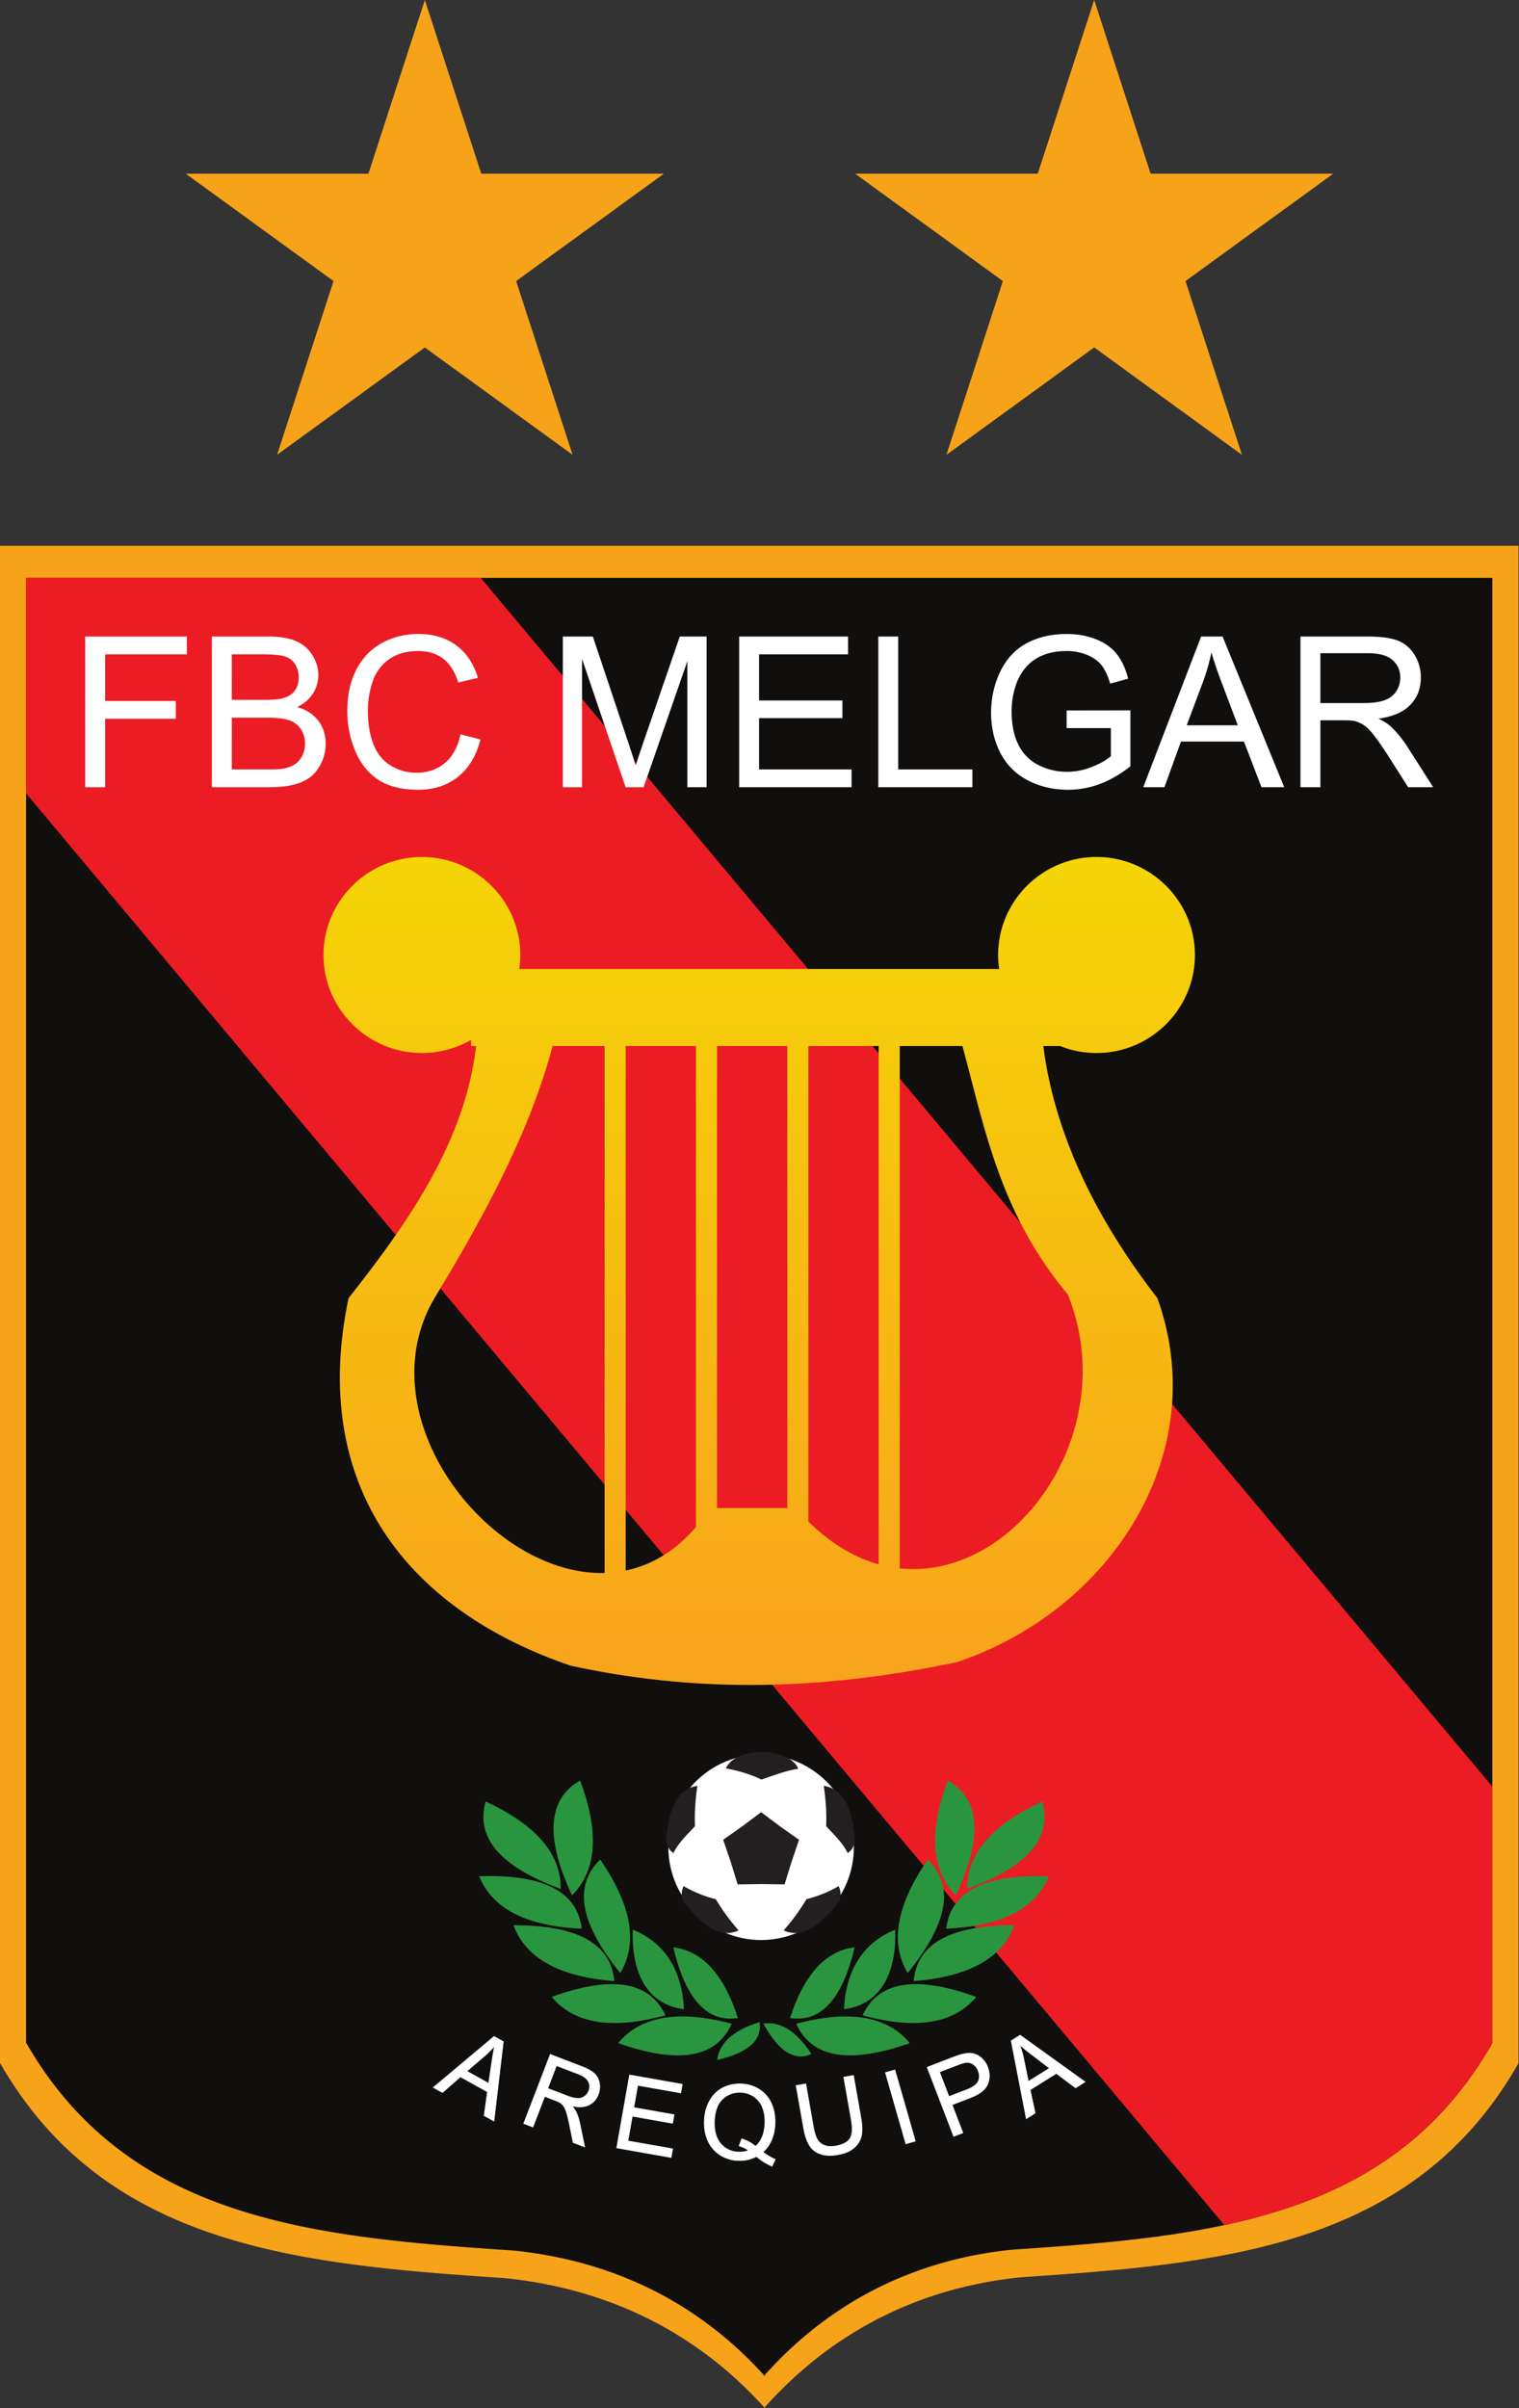
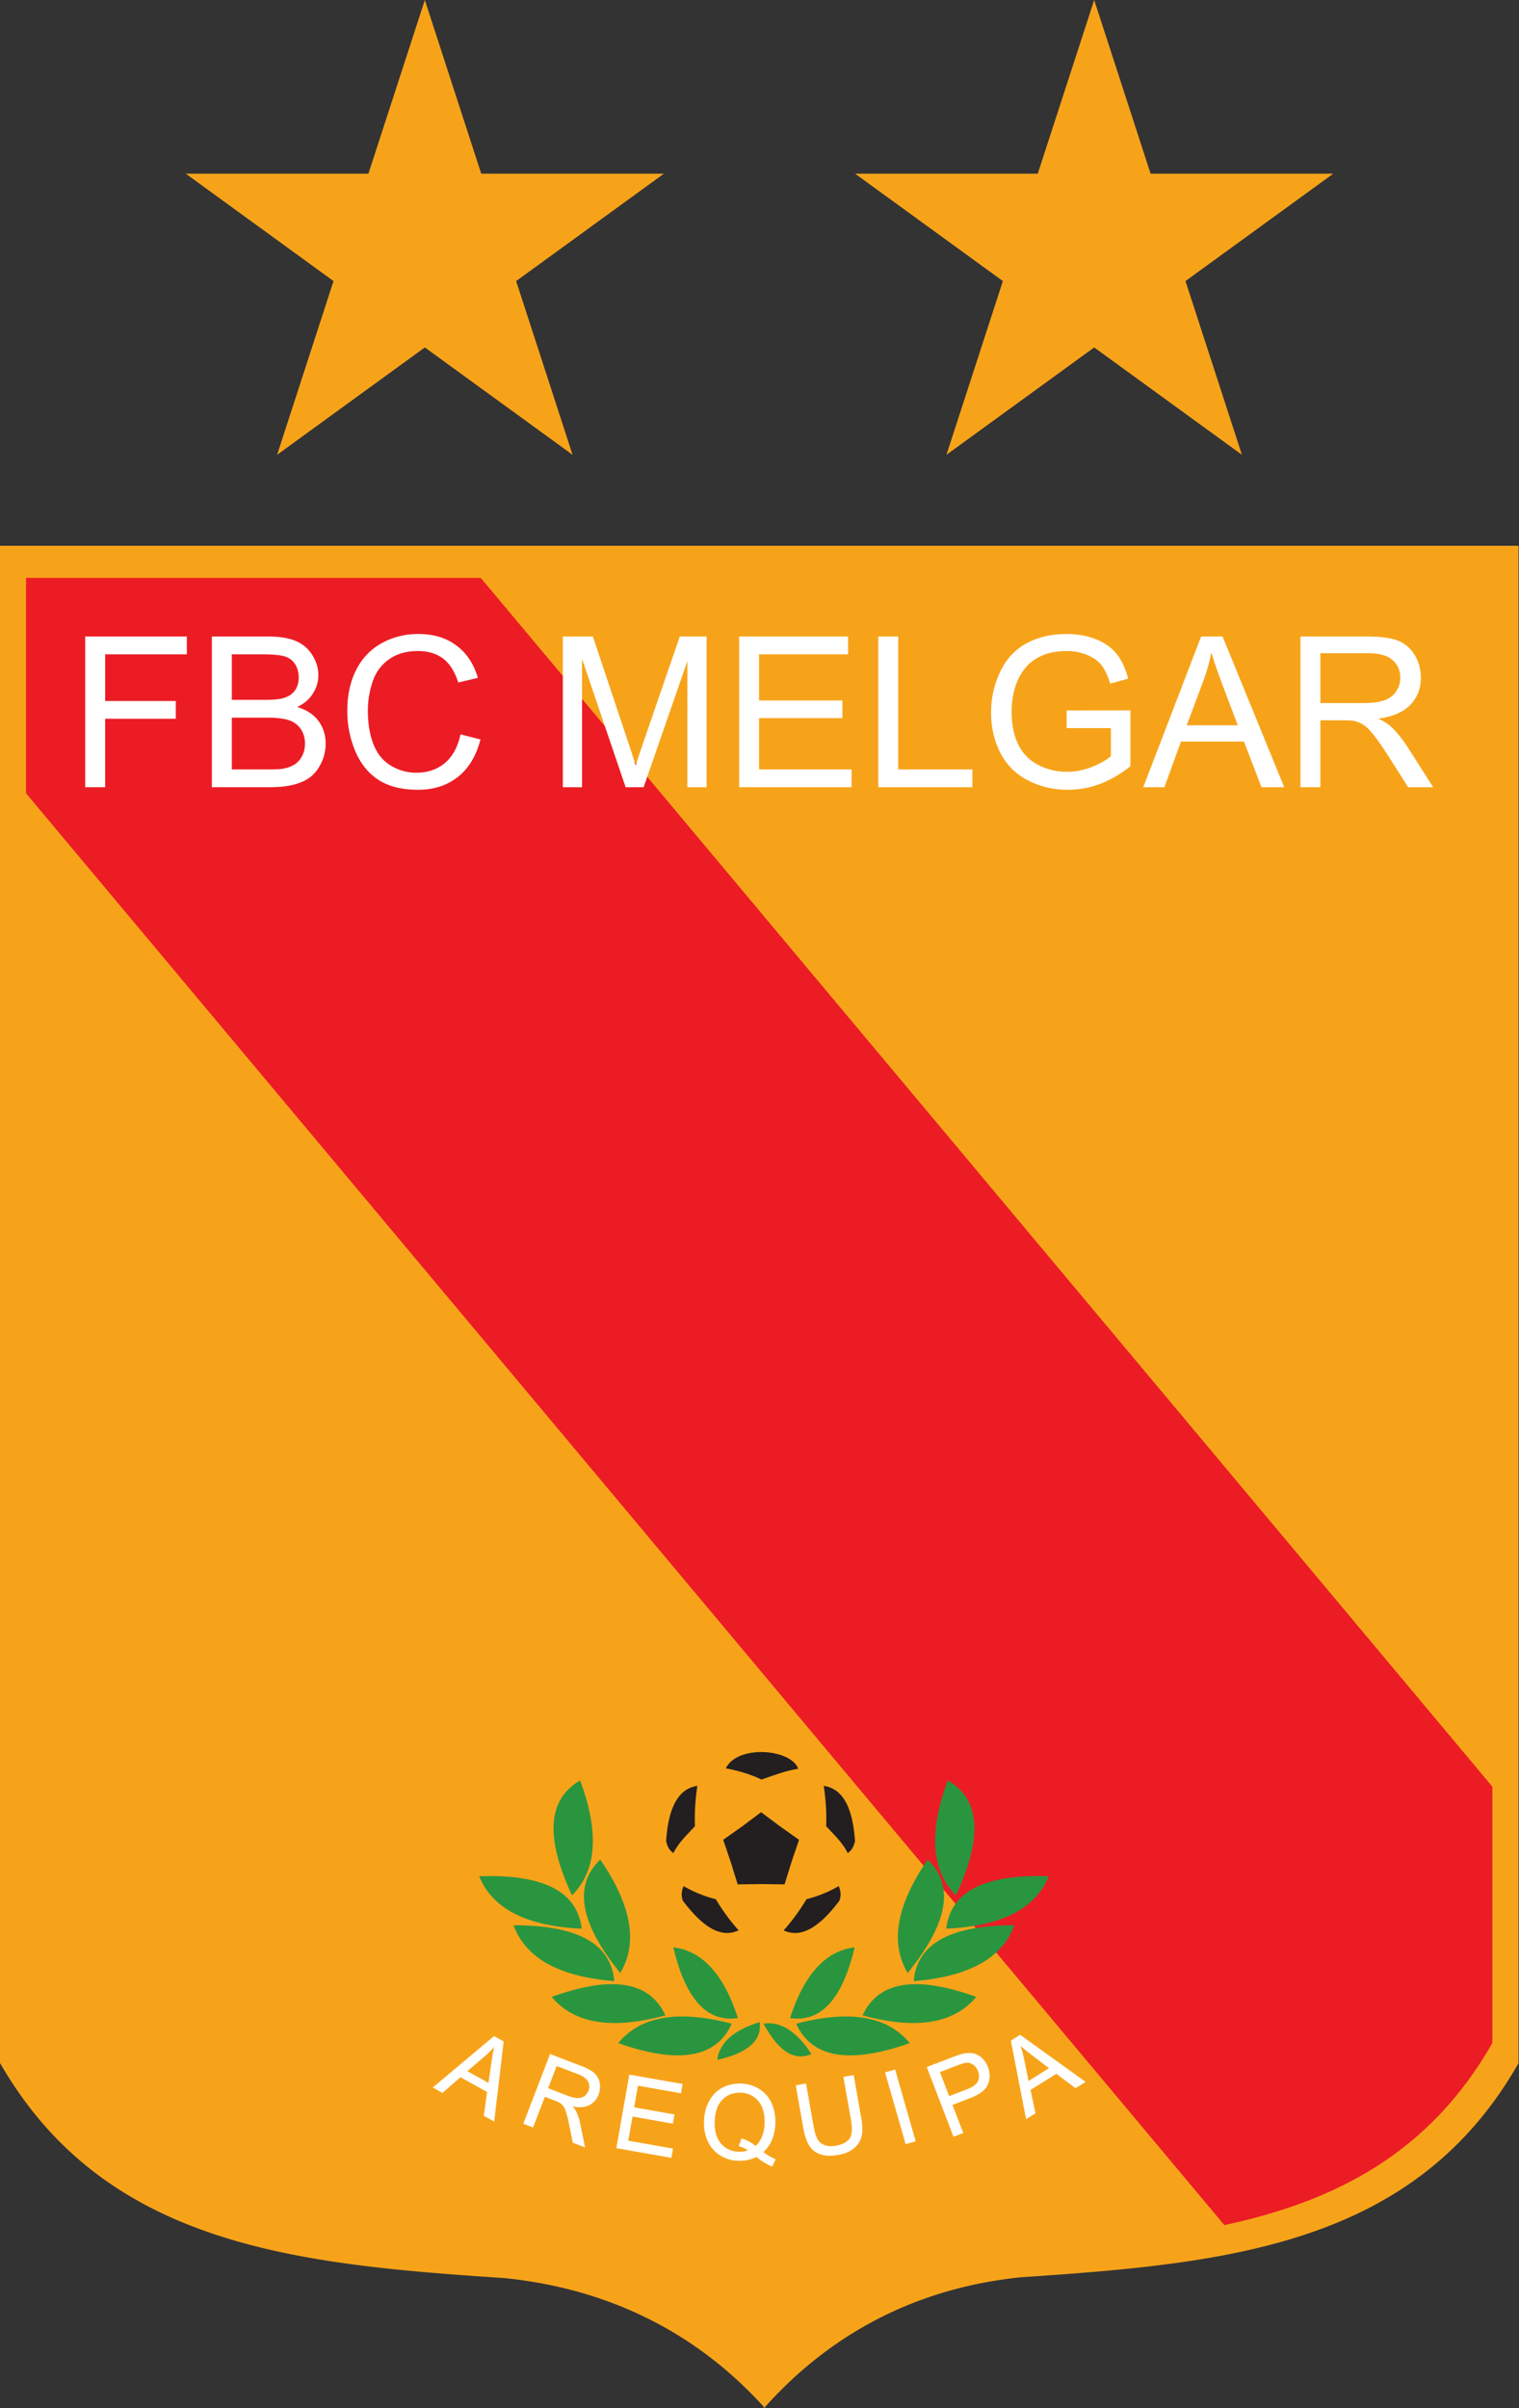
<svg xmlns="http://www.w3.org/2000/svg" xmlns:xlink="http://www.w3.org/1999/xlink" viewBox="63.41 3.02 206.51 327.29">
  <rect x="63.41" y="3.02" width="206.51" height="327.29" fill="#333333" stroke="none" />
  <defs>
    <path id="reuse-0" d="M0 250h250V0H0Z" />
  </defs>
  <defs>
    <clipPath id="a" clipPathUnits="userSpaceOnUse">
      <use xlink:href="#reuse-0" />
    </clipPath>
    <clipPath id="c" clipPathUnits="userSpaceOnUse">
      <use xlink:href="#reuse-0" />
    </clipPath>
    <linearGradient id="b" x1="0" x2="1" y1="0" y2="0" gradientTransform="matrix(0 84.418 84.418 0 125 75.999)" gradientUnits="userSpaceOnUse" spreadMethod="pad">
      <stop offset="0" stop-color="#f8a31c" />
      <stop offset="1" stop-color="#f5d507" />
    </linearGradient>
  </defs>
  <path fill="#f7a31a" fill-rule="evenodd" d="m121.166 3.02 7.67 23.61h24.827L133.58 41.22l7.672 23.613-20.085-14.592-20.084 14.592 7.67-23.612L88.67 26.63h24.825zM212.167 3.02l7.67 23.61h24.827l-20.085 14.59 7.672 23.613-20.084-14.592-20.086 14.592 7.671-23.612-20.083-14.59h24.826z" />
  <g clip-path="url(#a)" transform="matrix(1.333 0 0 -1.333 0 333.333)">
    <path fill="#f7a31a" fill-rule="evenodd" d="M47.56 192.147h154.88V37.412h-.011c-10.643-18.644-29.787-20.399-50.755-21.806-10.5-1.084-19.261-5.62-26.09-13.232l.002-.109c-.017.017-.033.037-.05.053a.627.627 0 0 1-.05-.053v.109c-6.894 7.61-15.836 12.063-26.438 13.146-21.174 1.409-40.707 3.24-51.452 21.892h-.036Z" />
-     <path fill="#100f0d" fill-rule="evenodd" d="M50.226 188.878h149.547V39.47h-.01c-10.278-18.002-28.762-19.697-49.007-21.055-10.14-1.048-18.6-5.427-25.192-12.776l.002-.106-.049.052a.799.799 0 0 1-.048-.052v.106c-6.657 7.347-15.29 11.646-25.528 12.692-20.445 1.36-39.305 3.129-49.68 21.139h-.035Z" />
    <path fill="#ec1c24" d="M172.439 20.926c11.266 2.41 20.898 7.29 27.324 18.545h.01v26.16L96.597 188.879h-46.37v-21.97z" />
    <path fill="#fff" d="M182.235 176.113h4.371c.925 0 1.654.097 2.176.29.527.192.924.5 1.195.922.272.423.408.88.408 1.377 0 .727-.26 1.324-.79 1.792-.526.469-1.359.702-2.5.702h-4.86Zm-2.032-8.581v15.363h6.81c1.37 0 2.41-.14 3.122-.416.711-.275 1.28-.761 1.71-1.46.426-.7.636-1.472.636-2.317 0-1.09-.35-2.006-1.058-2.754-.706-.747-1.795-1.222-3.27-1.426.541-.257.95-.512 1.227-.766.593-.544 1.155-1.226 1.69-2.042l2.67-4.182h-2.556l-2.032 3.199c-.594.919-1.085 1.627-1.47 2.113-.384.489-.726.833-1.03 1.027a3.042 3.042 0 0 1-.928.41c-.232.047-.606.073-1.133.073h-2.356v-6.822zm-11.604 6.31h5.212l-1.606 4.252c-.488 1.292-.85 2.354-1.087 3.187a19.46 19.46 0 0 0-.83-2.936zm-4.43-6.31 5.9 15.363h2.19l6.288-15.363h-2.318l-1.79 4.654h-6.425l-1.685-4.654zm-7.815 6.028v1.799l6.504.01v-5.697c-.996-.798-2.027-1.395-3.09-1.8a9.206 9.206 0 0 0-3.267-.6c-1.51 0-2.885.32-4.115.968a6.411 6.411 0 0 0-2.794 2.802c-.628 1.222-.943 2.589-.943 4.098 0 1.495.315 2.89.941 4.185.622 1.298 1.523 2.26 2.696 2.89 1.174.626 2.525.94 4.056.94 1.108 0 2.114-.178 3.012-.54.898-.357 1.602-.857 2.11-1.501.511-.645.898-1.481 1.167-2.515l-1.835-.505c-.233.784-.52 1.399-.858 1.847-.346.446-.835.804-1.47 1.072a5.382 5.382 0 0 1-2.114.405c-.93 0-1.736-.143-2.412-.426-.68-.282-1.223-.655-1.64-1.116a5.321 5.321 0 0 1-.97-1.52c-.39-.948-.587-1.978-.587-3.091 0-1.37.234-2.514.708-3.437a4.518 4.518 0 0 1 2.061-2.053 6.36 6.36 0 0 1 2.867-.672c.883 0 1.742.172 2.581.51.838.337 1.472.699 1.905 1.085v2.862zm-19.21-6.028v15.363h2.034v-13.548h7.564v-1.815zm-14.187 0v15.363h11.105v-1.814h-9.074v-4.703h8.498v-1.803h-8.498v-5.228h9.432v-1.815zm-17.984 0v15.363h3.062l3.635-10.878c.336-1.011.583-1.77.733-2.275.175.559.446 1.382.818 2.465l3.677 10.688h2.736v-15.363h-1.959v12.859l-4.464-12.86h-1.835l-4.442 13.078v-13.077Zm-10.436 5.387 2.035-.515c-.426-1.666-1.194-2.94-2.3-3.82-1.109-.876-2.46-1.312-4.063-1.312-1.656 0-3 .336-4.038 1.008-1.037.676-1.828 1.653-2.368 2.93a10.488 10.488 0 0 0-.812 4.119c0 1.6.305 2.994.916 4.185.612 1.192 1.48 2.097 2.611 2.715 1.126.619 2.368.926 3.723.926 1.538 0 2.83-.39 3.877-1.172 1.048-.784 1.778-1.882 2.19-3.302l-2-.471c-.358 1.118-.873 1.93-1.552 2.442-.677.512-1.528.766-2.558.766-1.18 0-2.164-.284-2.958-.848a4.473 4.473 0 0 1-1.67-2.282 9.138 9.138 0 0 1-.482-2.947c0-1.31.19-2.446.568-3.423.382-.973.972-1.703 1.777-2.186a4.99 4.99 0 0 1 2.611-.723c1.138 0 2.1.33 2.891.984.79.659 1.323 1.635 1.602 2.926m-23.324-3.572h3.823c.658 0 1.12.024 1.385.07.468.086.858.226 1.173.423.314.193.572.479.776.85.2.377.304.806.304 1.296 0 .57-.147 1.07-.44 1.495a2.326 2.326 0 0 1-1.223.89c-.519.168-1.27.255-2.247.255h-3.55zm0 7.092h3.323c.897 0 1.545.06 1.938.178.516.155.905.408 1.166.766.262.357.394.804.394 1.34 0 .509-.122.959-.365 1.346-.247.39-.597.654-1.048.797-.455.143-1.234.215-2.339.215h-3.069zm-2.035-8.907v15.363h5.766c1.173 0 2.113-.158 2.822-.466a3.606 3.606 0 0 0 1.666-1.437c.401-.644.605-1.32.605-2.028a3.46 3.46 0 0 0-.537-1.853c-.354-.58-.893-1.048-1.613-1.405.93-.272 1.642-.738 2.143-1.392.501-.66.751-1.434.751-2.328a4.49 4.49 0 0 0-.458-2.007c-.304-.618-.68-1.095-1.127-1.43-.447-.337-1.008-.587-1.68-.76-.673-.171-1.499-.257-2.48-.257zm-12.919 0v15.363h10.366v-1.814h-8.33v-4.757H65.5v-1.813h-7.207v-6.98z" />
  </g>
-   <path fill="url(#b)" d="M149.368 150.425c0-.485.036-.961.103-1.428h-48.943c.067.467.103.943.103 1.428 0 5.504-4.508 9.993-10.034 9.993-5.527 0-10.034-4.489-10.034-9.993 0-5.505 4.507-9.994 10.034-9.994a10 10 0 0 1 5.017 1.344v-.631h.515c-1.13-9.61-6.734-17.763-13.004-25.698C79.263 97.253 88.129 84 105.753 77.968c12.863-2.796 25.577-2.559 39.416.357 15.752 5.277 26.117 21.345 20.437 37.121-6.627 8.566-10.531 17.133-11.632 25.698h1.711a9.984 9.984 0 0 1 3.719-.713c5.525 0 10.033 4.489 10.033 9.994 0 5.504-4.508 9.993-10.033 9.993-5.528 0-10.036-4.489-10.036-9.993m-10.033-62.537v53.256h6.391c2.283-8.378 3.796-17.009 10.755-25.341 5.365-13.36-4.458-27.989-15.765-27.988-.458 0-.919.024-1.381.073m-9.319 4.779v48.477h7.166V88.299c-2.428.674-4.86 2.082-7.166 4.368m-9.317 48.477h7.169V94.031h-7.169zm-9.317 0h7.167V92.108c-2.135-2.505-4.597-3.913-7.167-4.443zm-19.498-25.698c4.91 8.077 9.655 16.746 12.048 25.698h5.299V87.415c-.107-.002-.212-.004-.319-.004-11.692.002-24.07 16.05-17.028 28.035" transform="matrix(1.333 0 0 -1.333 0 333.333)" />
  <g clip-path="url(#c)" transform="matrix(1.333 0 0 -1.333 0 333.333)">
-     <path fill="#fff" fill-rule="evenodd" d="M125.195 49.991c5.211 0 9.46 4.25 9.46 9.46 0 5.212-4.249 9.46-9.46 9.46-5.209 0-9.459-4.248-9.459-9.46 0-5.21 4.25-9.46 9.46-9.46" />
    <path fill="#231f20" fill-rule="evenodd" d="m125.196 63.025 1.915-1.433 1.953-1.38-.769-2.265-.707-2.282-2.392.032-2.392-.032-.706 2.282-.77 2.265 1.952 1.38zM121.594 67.497c1.202-.219 2.602-.629 3.636-1.144 1.462.497 2.572.928 3.748 1.093-.71 2.045-6.186 2.49-7.384.051M134.027 58.855c-.54 1.096-1.422 1.89-2.198 2.744.063 1.539-.077 2.94-.247 4.114 1.633-.246 2.924-1.66 3.187-5.632-.138-.63-.357-.952-.742-1.226M133.11 55.491c-1.052-.62-2.176-1.047-3.292-1.336a20.693 20.693 0 0 0-2.327-3.182c1.5-.686 3.28-.165 5.68 3.015.23.603.11 1.062-.06 1.503M117.282 55.491a12.765 12.765 0 0 1 3.292-1.336 20.572 20.572 0 0 1 2.329-3.179c-1.501-.689-3.282-.168-5.681 3.012-.231.603-.11 1.062.06 1.503M116.248 58.855c.541 1.096 1.423 1.89 2.2 2.744-.064 1.539.074 2.94.244 4.114-1.631-.246-2.924-1.66-3.184-5.632.137-.63.357-.952.74-1.226" />
    <path fill="#fff" fill-rule="evenodd" d="m152.446 35.565 2.17 1.355-1.775 1.354c-.54.41-.968.758-1.282 1.044.174-.463.314-.94.416-1.439zm-.204-3.783-1.54 7.935.912.57 6.617-4.76-.966-.604-1.958 1.47-2.675-1.67.51-2.379zm-7.892 2.245 1.823.701c.601.232.986.505 1.154.828.165.321.171.686.015 1.09a1.361 1.361 0 0 1-.514.674c-.23.152-.478.215-.747.188-.174-.02-.47-.11-.895-.272l-1.8-.69Zm.487-4.052-2.704 7.044 2.66 1.022c.464.178.831.294 1.094.342.37.076.7.076.998.005.295-.07.571-.228.825-.462.254-.239.45-.53.583-.88.227-.598.233-1.18.011-1.742-.222-.56-.83-1.032-1.827-1.413l-1.806-.695 1.098-2.862zm-4.879-.758-2.08 7.253.96.274 2.08-7.252zm-6.333 6.79.986.175.756-4.297c.133-.744.151-1.353.06-1.823-.092-.468-.334-.878-.727-1.23-.393-.357-.945-.593-1.66-.72-.697-.124-1.289-.105-1.773.058a2.076 2.076 0 0 0-1.133.875c-.269.422-.472 1.025-.61 1.811l-.757 4.293.983.174.755-4.287c.114-.649.26-1.113.432-1.396.172-.285.422-.483.741-.596.322-.118.695-.137 1.117-.06.723.127 1.21.38 1.46.763.25.382.292 1.04.128 1.97zm-10.404-6.287c.57-.182 1.036-.44 1.398-.772.605.516.927 1.31.965 2.381.021.611-.065 1.15-.256 1.614a2.413 2.413 0 0 1-.872 1.092 2.48 2.48 0 0 1-1.333.425c-.743.026-1.37-.208-1.878-.7-.509-.492-.779-1.244-.814-2.256-.035-.98.181-1.74.647-2.284.468-.538 1.078-.824 1.832-.85.358-.012.696.043 1.017.166a3.191 3.191 0 0 1-.974.464zm2.152-1.354a6.056 6.056 0 0 1 1.256-.744l-.319-.685c-.533.214-1.064.543-1.588.983a3.748 3.748 0 0 0-1.866-.404 3.584 3.584 0 0 0-1.84.56 3.304 3.304 0 0 0-1.236 1.431c-.279.61-.404 1.287-.378 2.034.026.744.2 1.416.523 2.015a3.208 3.208 0 0 0 1.338 1.352 3.713 3.713 0 0 0 1.884.41 3.6 3.6 0 0 0 1.867-.563 3.242 3.242 0 0 0 1.23-1.432c.271-.606.393-1.282.368-2.029-.022-.62-.134-1.175-.34-1.664a3.485 3.485 0 0 0-.899-1.264m-14.904.435 1.31 7.43 5.372-.946-.154-.878-4.389.774-.402-2.273 4.111-.727-.154-.872-4.11.726-.446-2.53 4.562-.804-.155-.878zm-7.04 6.06 2.004-.769c.425-.163.776-.248 1.05-.25.275-.006.511.065.71.211.198.145.341.332.43.561.127.331.113.652-.048.96-.158.305-.5.561-1.023.762l-2.229.853zm-2.442-3.576 2.704 7.043 3.122-1.199c.63-.24 1.082-.488 1.36-.74.277-.25.452-.574.526-.97a2.145 2.145 0 0 0-.116-1.175c-.192-.5-.514-.859-.97-1.076-.455-.22-1.039-.245-1.75-.079.203-.214.345-.402.428-.568.176-.352.314-.767.414-1.233l.49-2.386-1.173.448-.369 1.823c-.11.528-.21.938-.302 1.23-.089.293-.186.51-.29.651a1.535 1.535 0 0 1-.354.353 3.19 3.19 0 0 1-.508.231l-1.08.415-1.2-3.128zm-5.813 5.332 2.238-1.242.323 2.21c.1.67.195 1.213.292 1.626a9.798 9.798 0 0 0-1.056-1.062zm-3.406-1.656 6.192 5.194.941-.523-.957-8.094-.996.551.34 2.427-2.76 1.53-1.833-1.598z" />
    <path fill="none" stroke="#fff" stroke-miterlimit="2.613" stroke-width=".068" d="m152.446 35.565 2.17 1.355-1.775 1.354c-.54.41-.968.758-1.282 1.044.174-.463.314-.94.416-1.439zm-.204-3.783-1.54 7.935.912.57 6.617-4.76-.966-.604-1.958 1.47-2.675-1.67.51-2.379zm-7.892 2.245 1.823.701c.601.232.986.505 1.154.828.165.321.171.686.015 1.09a1.361 1.361 0 0 1-.514.674c-.23.152-.478.215-.747.188-.174-.02-.47-.11-.895-.272l-1.8-.69Zm.487-4.052-2.704 7.044 2.66 1.022c.464.178.831.294 1.094.342.37.076.7.076.998.005.295-.07.571-.228.825-.462.254-.239.45-.53.583-.88.227-.598.233-1.18.011-1.742-.222-.56-.83-1.032-1.827-1.413l-1.806-.695 1.098-2.862zm-4.879-.758-2.08 7.253.96.274 2.08-7.252zm-6.333 6.79.986.175.756-4.297c.133-.744.151-1.353.06-1.823-.092-.468-.334-.878-.727-1.23-.393-.357-.945-.593-1.66-.72-.697-.124-1.289-.105-1.773.058a2.076 2.076 0 0 0-1.133.875c-.269.422-.472 1.025-.61 1.811l-.757 4.293.983.174.755-4.287c.114-.649.26-1.113.432-1.396.172-.285.422-.483.741-.596.322-.118.695-.137 1.117-.06.723.127 1.21.38 1.46.763.25.382.292 1.04.128 1.97zm-10.404-6.287c.57-.182 1.036-.44 1.398-.772.605.516.927 1.31.965 2.381.021.611-.065 1.15-.256 1.614a2.413 2.413 0 0 1-.872 1.092 2.48 2.48 0 0 1-1.333.425c-.743.026-1.37-.208-1.878-.7-.509-.492-.779-1.244-.814-2.256-.035-.98.181-1.74.647-2.284.468-.538 1.078-.824 1.832-.85.358-.012.696.043 1.017.166a3.191 3.191 0 0 1-.974.464zm2.152-1.354a6.056 6.056 0 0 1 1.256-.744l-.319-.685c-.533.214-1.064.543-1.588.983a3.748 3.748 0 0 0-1.866-.404 3.584 3.584 0 0 0-1.84.56 3.304 3.304 0 0 0-1.236 1.431c-.279.61-.404 1.287-.378 2.034.026.744.2 1.416.523 2.015a3.208 3.208 0 0 0 1.338 1.352 3.713 3.713 0 0 0 1.884.41 3.6 3.6 0 0 0 1.867-.563 3.242 3.242 0 0 0 1.23-1.432c.271-.606.393-1.282.368-2.029-.022-.62-.134-1.175-.34-1.664a3.485 3.485 0 0 0-.899-1.264zm-14.904.435 1.31 7.43 5.372-.946-.154-.878-4.389.774-.402-2.273 4.111-.727-.154-.872-4.11.726-.446-2.53 4.562-.804-.155-.878zm-7.04 6.06 2.004-.769c.425-.163.776-.248 1.05-.25.275-.006.511.065.71.211.198.145.341.332.43.561.127.331.113.652-.048.96-.158.305-.5.561-1.023.762l-2.229.853zm-2.442-3.576 2.704 7.043 3.122-1.199c.63-.24 1.082-.488 1.36-.74.277-.25.452-.574.526-.97a2.145 2.145 0 0 0-.116-1.175c-.192-.5-.514-.859-.97-1.076-.455-.22-1.039-.245-1.75-.079.203-.214.345-.402.428-.568.176-.352.314-.767.414-1.233l.49-2.386-1.173.448-.369 1.823c-.11.528-.21.938-.302 1.23-.089.293-.186.51-.29.651a1.535 1.535 0 0 1-.354.353 3.19 3.19 0 0 1-.508.231l-1.08.415-1.2-3.128zm-5.813 5.332 2.238-1.242.323 2.21c.1.67.195 1.213.292 1.626a9.798 9.798 0 0 0-1.056-1.062zm-3.406-1.656 6.192 5.194.941-.523-.957-8.094-.996.551.34 2.427-2.76 1.53-1.833-1.598z" />
    <path fill="#2a953f" fill-rule="evenodd" d="M99.943 51.5c6.135 0 9.921-1.646 10.276-5.698-5.62.442-9.046 2.343-10.276 5.698" />
    <path fill="#2a953f" fill-rule="evenodd" d="M103.834 44.192c5.77 2.08 9.891 1.815 11.6-1.877-5.438-1.49-9.305-.864-11.6 1.877M110.83 46.625c-3.864 4.766-4.971 8.741-2.046 11.57 3.196-4.643 3.879-8.5 2.047-11.57" />
-     <path fill="#2a953f" fill-rule="evenodd" d="M112.105 51.049c-.164-5.02 1.911-7.71 5.217-8.108-.213 4.61-2.505 7.013-5.217 8.108M104.763 55.198c-5.78 2.128-8.765 4.985-7.666 8.916 5.14-2.367 7.695-5.337 7.666-8.916" />
    <path fill="#2a953f" fill-rule="evenodd" d="M96.441 56.494c6.131.21 9.971-1.31 10.462-5.348-5.632.253-9.12 2.036-10.462 5.348M105.91 54.543c-2.59 5.561-2.697 9.688.827 11.721 1.971-5.283 1.695-9.191-.828-11.721M110.618 39.48c5.789-2.032 9.906-1.73 11.583 1.977-5.45 1.442-9.311.782-11.583-1.977M116.234 49.247c1.187-4.965 3.25-7.709 6.597-7.212-1.445 4.462-3.644 6.866-6.597 7.212" />
    <path fill="#2a953f" fill-rule="evenodd" d="M120.717 37.772c2.953.666 4.597 1.867 4.33 3.856-2.659-.822-4.1-2.106-4.33-3.856M125.43 41.468c1.45-2.658 3.06-3.908 4.898-3.102-1.52 2.33-3.153 3.363-4.898 3.102M151.03 51.5c-6.136 0-9.922-1.646-10.277-5.698 5.621.442 9.047 2.343 10.276 5.698" />
    <path fill="#2a953f" fill-rule="evenodd" d="M147.14 44.192c-5.772 2.08-9.892 1.815-11.6-1.877 5.438-1.49 9.305-.864 11.6 1.877M140.144 46.625c3.863 4.766 4.97 8.741 2.046 11.57-3.196-4.643-3.88-8.5-2.046-11.57" />
-     <path fill="#2a953f" fill-rule="evenodd" d="M138.867 51.049c.165-5.02-1.91-7.71-5.216-8.108.212 4.61 2.505 7.013 5.216 8.108M146.21 55.198c5.779 2.128 8.766 4.985 7.666 8.916-5.139-2.367-7.694-5.337-7.666-8.916" />
    <path fill="#2a953f" fill-rule="evenodd" d="M154.532 56.494c-6.133.21-9.972-1.31-10.462-5.348 5.632.253 9.12 2.036 10.462 5.348M145.065 54.543c2.59 5.561 2.696 9.688-.83 11.721-1.97-5.283-1.692-9.191.83-11.721M140.356 39.48c-5.788-2.032-9.906-1.73-11.583 1.977 5.45 1.442 9.31.782 11.583-1.977M134.738 49.247c-1.186-4.965-3.25-7.709-6.596-7.212 1.444 4.462 3.644 6.866 6.596 7.212" />
  </g>
</svg>